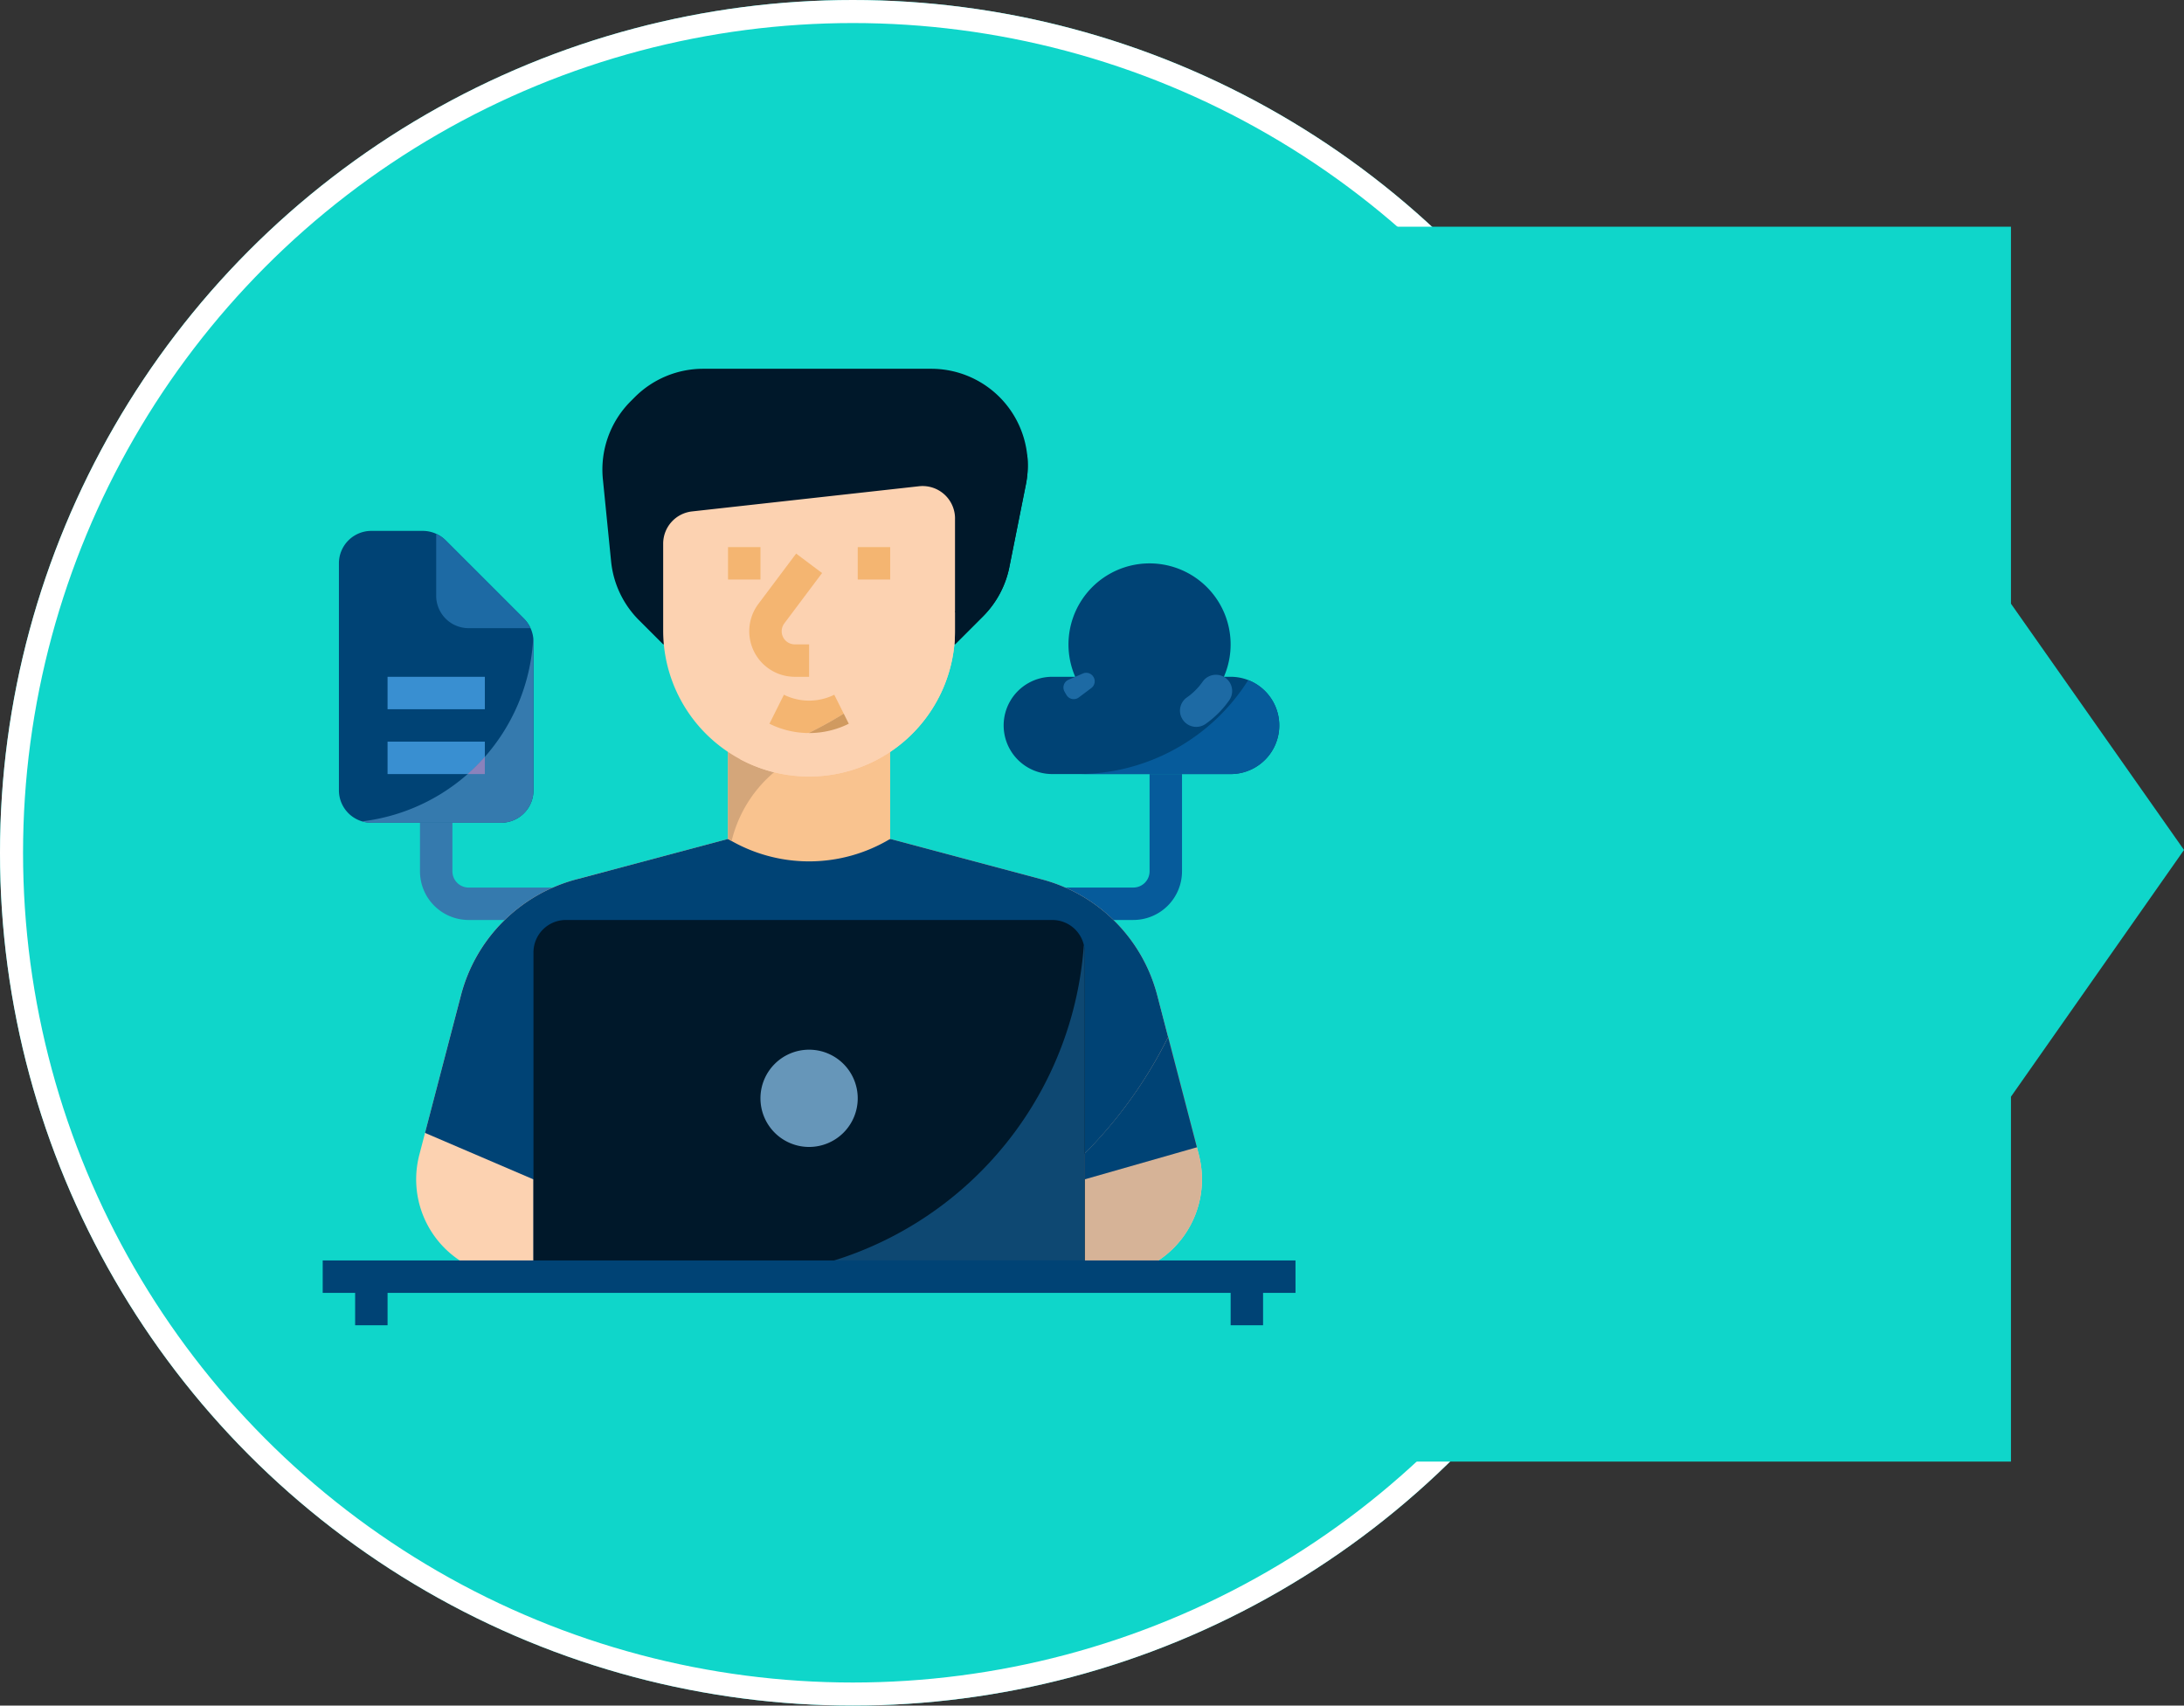
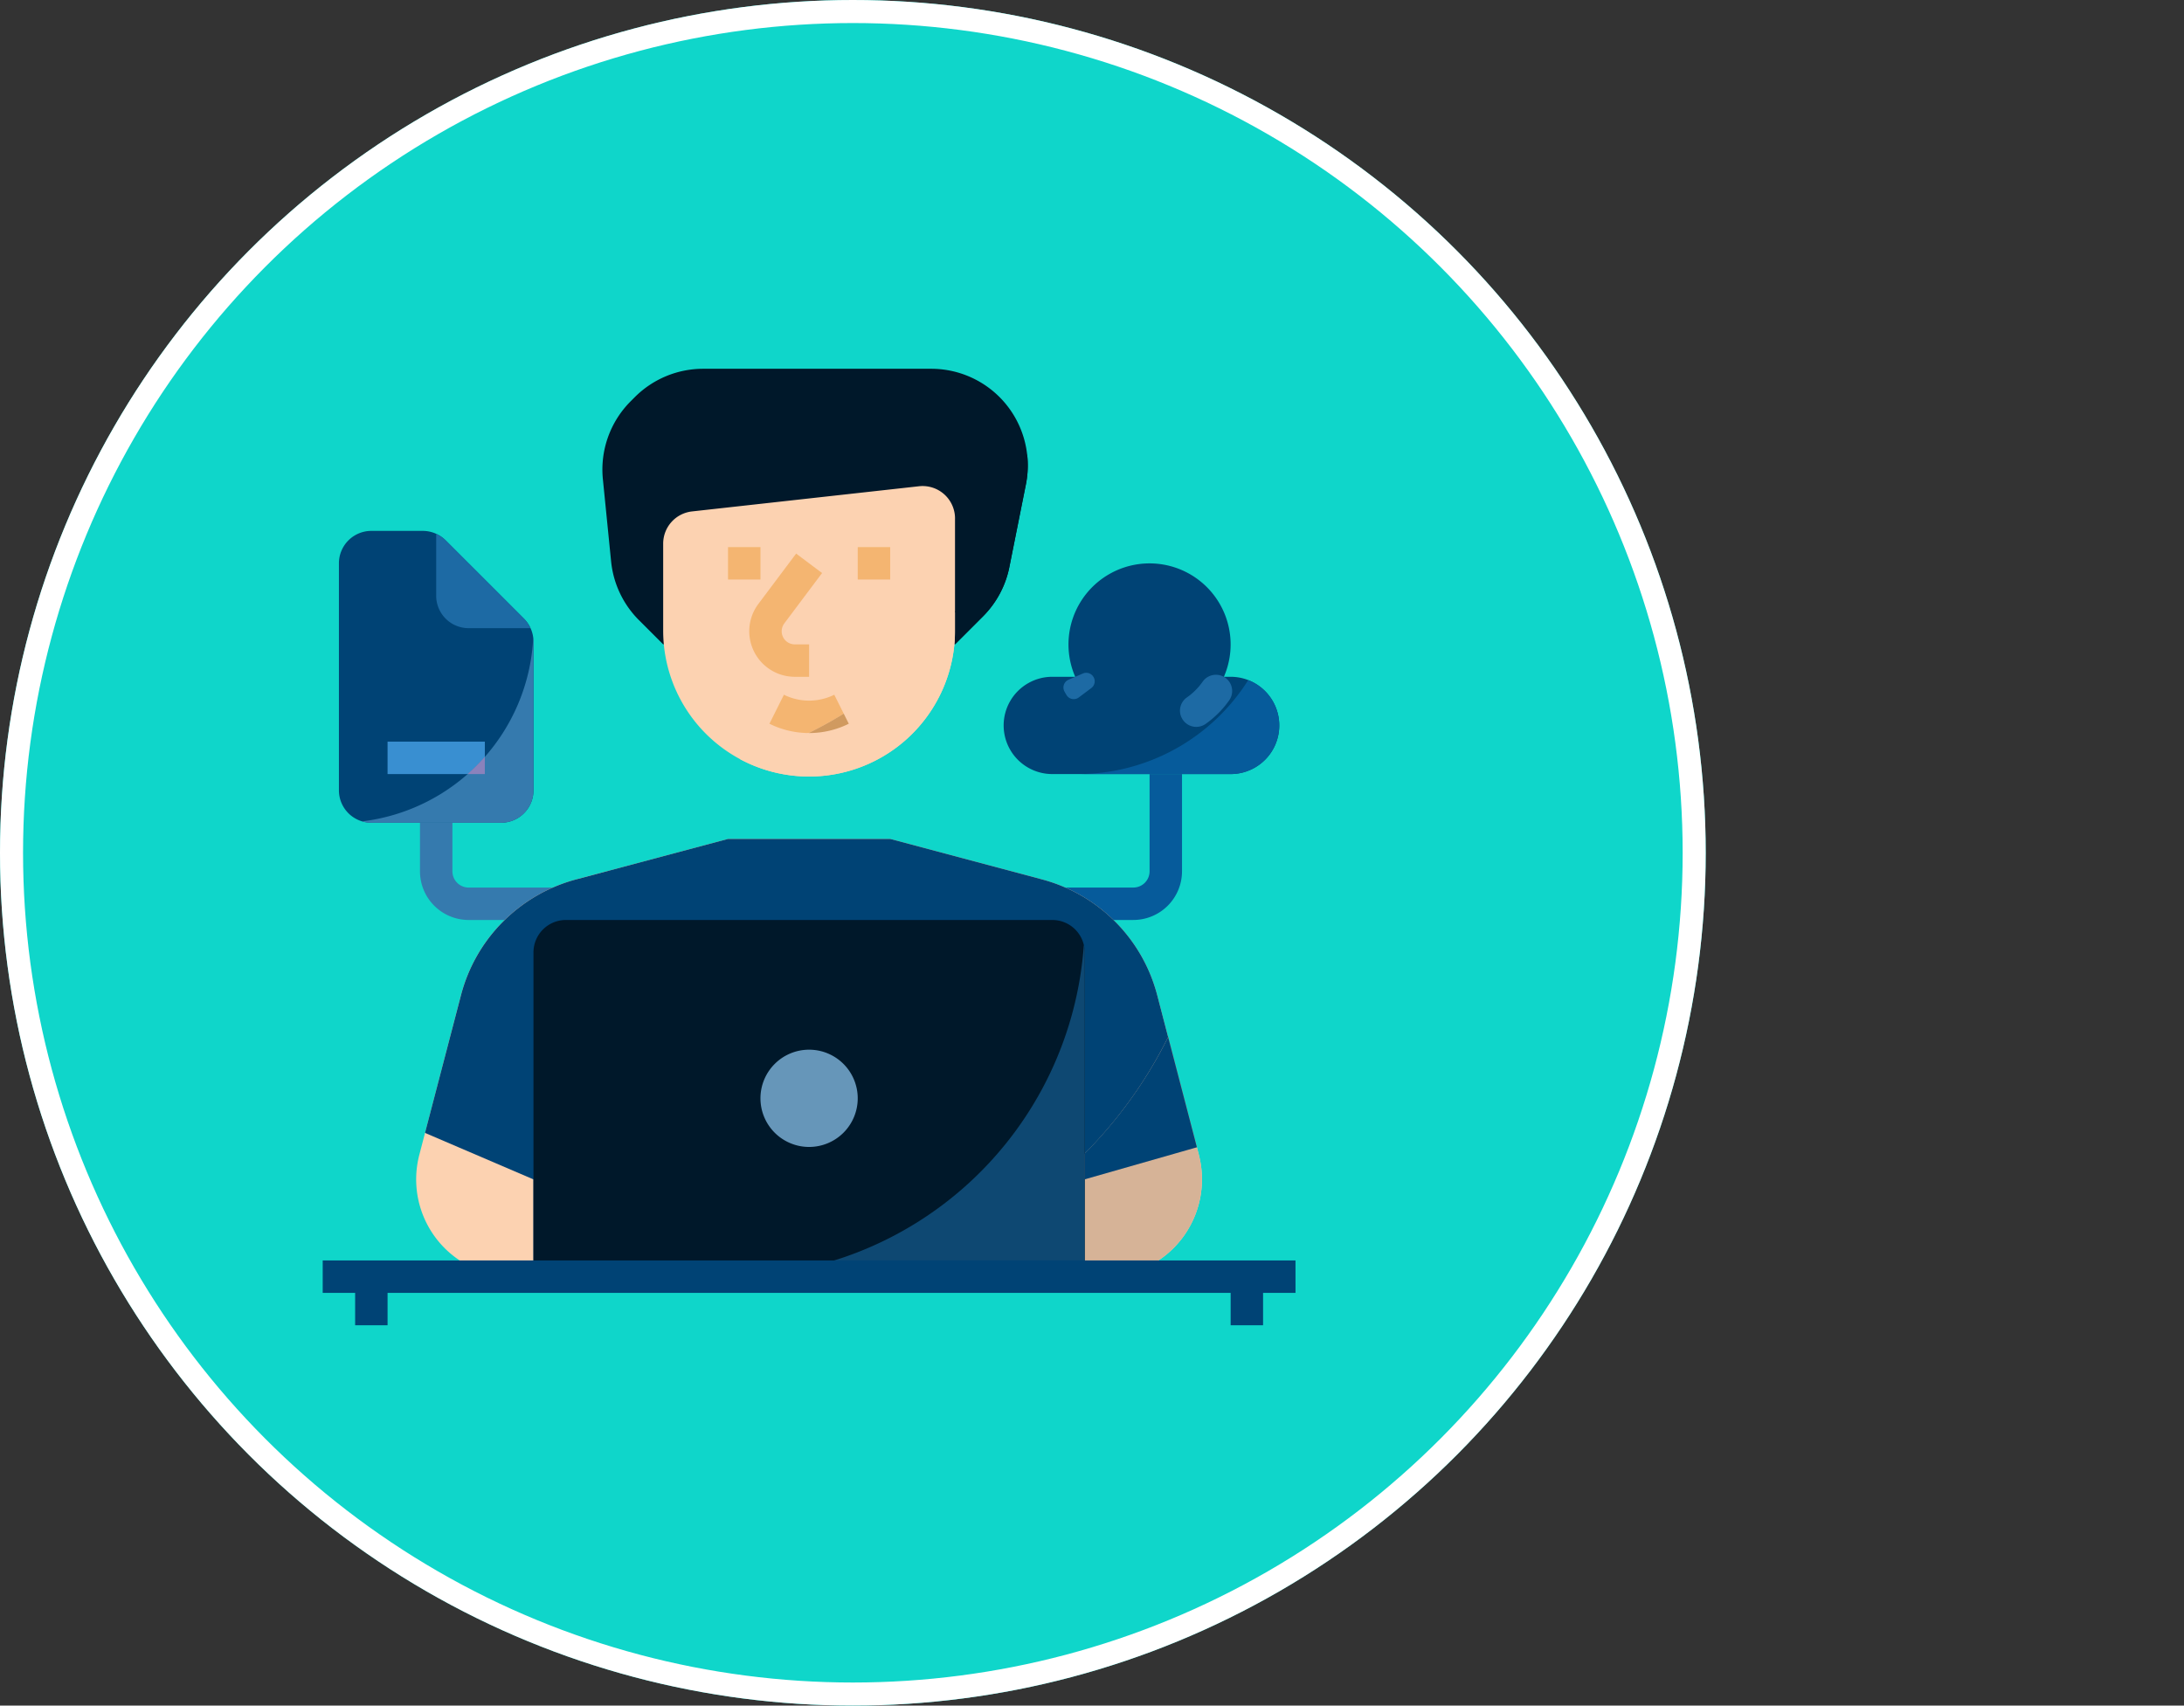
<svg xmlns="http://www.w3.org/2000/svg" width="189.5" height="148" viewBox="0 0 189.5 148">
  <rect x="0" y="0" width="189.5" height="148" fill="#333333" stroke="none" />
  <g id="remote-working" transform="translate(-494 -932)">
    <g id="Ellipse_8" data-name="Ellipse 8" transform="translate(494 932)" fill="#0fd6ca" stroke="#fff" stroke-width="2">
      <circle cx="74" cy="74" r="74" stroke="none" />
      <circle cx="74" cy="74" r="73" fill="none" />
    </g>
-     <path id="Path_1" data-name="Path 1" d="M0,0H98.276V32.715L113.29,54.083,98.276,75.494v31.664H0Z" transform="translate(570.21 951.671)" fill="#0fd6ca" />
    <g id="remote-working-2" data-name="remote-working" transform="translate(506 940)">
      <path id="Path_6" data-name="Path 6" d="M369.847,236.661H360v-2.814h9.847a1.408,1.408,0,0,0,1.407-1.407V224h2.814v8.441a4.225,4.225,0,0,1-4.22,4.22Z" transform="translate(-283.508 -164.831)" fill="#065b9b" />
      <path id="Path_7" data-name="Path 7" d="M371.695,129.86h-.586a7.034,7.034,0,1,0-12.9,0H356.22a4.22,4.22,0,0,0,0,8.441h15.475a4.22,4.22,0,1,0,0-8.441Z" transform="translate(-276.915 -79.132)" fill="#004375" />
      <path id="Path_8" data-name="Path 8" d="M78.068,256.441H68.22A4.225,4.225,0,0,1,64,252.22V248h2.814v4.22a1.408,1.408,0,0,0,1.407,1.407h9.847Z" transform="translate(-39.559 -184.61)" fill="#357aae" />
      <path id="Path_9" data-name="Path 9" d="M130.039,283.412l-3.614-13.854a14.068,14.068,0,0,0-9.987-10.042L103.255,256H89.187L76,259.515a14.068,14.068,0,0,0-9.988,10.042L62.4,283.412a8.441,8.441,0,0,0,8.167,10.571h51.3a8.441,8.441,0,0,0,8.167-10.571Z" transform="translate(-38.017 -191.203)" fill="#fcd2b1" />
      <path id="Path_10" data-name="Path 10" d="M130.031,269.557a14.067,14.067,0,0,0-9.987-10.042L106.86,256H92.793L79.61,259.515a14.067,14.067,0,0,0-9.987,10.042L66.5,281.511l9.407,4.032v7.034h47.831v-7.034l9.734-2.781Z" transform="translate(-41.623 -191.203)" fill="#004375" />
      <path id="Path_11" data-name="Path 11" d="M279.4,374.563h21.536a8.441,8.441,0,0,0,8.167-10.571l-2.666-10.219a38.8,38.8,0,0,1-27.037,20.79Z" transform="translate(-217.083 -271.783)" fill="#d6b397" />
      <path id="Path_12" data-name="Path 12" d="M165.017,296h-42.2A2.813,2.813,0,0,0,120,298.814v28.136h47.83V298.814A2.813,2.813,0,0,0,165.017,296Z" transform="translate(-85.712 -224.169)" fill="#00182a" />
      <path id="Path_13" data-name="Path 13" d="M236.22,368.441a4.22,4.22,0,1,0-4.22-4.22A4.22,4.22,0,0,0,236.22,368.441Z" transform="translate(-178.017 -276.915)" fill="#6696b9" />
      <path id="Path_14" data-name="Path 14" d="M40.057,111.617l-6.793-6.793A2.814,2.814,0,0,0,31.275,104H26.814A2.813,2.813,0,0,0,24,106.814v19.695a2.813,2.813,0,0,0,2.814,2.814H38.068a2.813,2.813,0,0,0,2.814-2.814v-12.9a2.814,2.814,0,0,0-.824-1.989Z" transform="translate(-6.593 -65.932)" fill="#004375" />
-       <path id="Path_15" data-name="Path 15" d="M56.441,176H48v2.814h8.441Z" transform="translate(-26.373 -125.271)" fill="#398fd1" />
      <path id="Path_16" data-name="Path 16" d="M56.441,208H48v2.814h8.441Z" transform="translate(-26.373 -151.644)" fill="#398fd1" />
      <path id="Path_17" data-name="Path 17" d="M216,337.119h30.949V308.984a2.816,2.816,0,0,0-.077-.644A30.95,30.95,0,0,1,216,337.119Z" transform="translate(-164.831 -234.34)" fill="#0e4872" />
      <path id="Path_18" data-name="Path 18" d="M100.407,464H16v2.814h2.814v2.814h2.814v-2.814H94.78v2.814h2.814v-2.814h2.814Z" transform="translate(0 -362.627)" fill="#004375" />
      <path id="Path_19" data-name="Path 19" d="M79.617,112.817l-6.793-6.792a2.806,2.806,0,0,0-.824-.568v5.371a2.814,2.814,0,0,0,2.814,2.814h5.371A2.815,2.815,0,0,0,79.617,112.817Z" transform="translate(-46.153 -67.133)" fill="#1d6aa4" />
      <path id="Path_20" data-name="Path 20" d="M439.116,178.678a1.4,1.4,0,0,1,.47-1.706,5.6,5.6,0,0,0,1.386-1.386,1.407,1.407,0,0,1,2.291,1.635,8.416,8.416,0,0,1-2.042,2.042,1.41,1.41,0,0,1-2.1-.585Z" transform="translate(-348.614 -124.444)" fill="#1d6aa4" />
      <path id="Path_21" data-name="Path 21" d="M381.768,175.951q-.093-.152-.18-.308a.731.731,0,0,1,.346-1.024l1.249-.545a.727.727,0,0,1,.92.3l.007.011a.728.728,0,0,1-.191.95l-1.089.818a.731.731,0,0,1-1.062-.2Z" transform="translate(-301.225 -123.632)" fill="#1d6aa4" />
      <path id="Path_22" data-name="Path 22" d="M403.389,177.625A17.465,17.465,0,0,1,388.6,185.78h13.258a4.22,4.22,0,0,0,1.527-8.155Z" transform="translate(-307.083 -126.61)" fill="#065b9b" />
      <path id="Path_23" data-name="Path 23" d="M35.4,172.7a2.814,2.814,0,0,0,.808.119H47.467A2.813,2.813,0,0,0,50.28,170V157.1a2.8,2.8,0,0,0-.021-.326A16.884,16.884,0,0,1,35.4,172.7Z" transform="translate(-15.992 -109.425)" fill="#357aae" />
      <path id="Path_24" data-name="Path 24" d="M88.971,216.966v-1.5a17,17,0,0,1-1.5,1.5Z" transform="translate(-58.903 -157.796)" fill="#8a82bc" />
      <path id="Path_25" data-name="Path 25" d="M399.238,353.773a38.836,38.836,0,0,1-7.238,10.1v2.246l9.734-2.781Z" transform="translate(-309.881 -271.783)" fill="#004375" />
-       <path id="Path_26" data-name="Path 26" d="M216,208v8.441a13.672,13.672,0,0,0,14.068,0h0V208Z" transform="translate(-164.831 -151.644)" fill="#f9c38f" />
-       <path id="Path_27" data-name="Path 27" d="M227.254,208H216v8.441c.1.062.208.121.313.18A11.257,11.257,0,0,1,227.254,208Z" transform="translate(-164.831 -151.644)" fill="#d4a67a" />
+       <path id="Path_26" data-name="Path 26" d="M216,208a13.672,13.672,0,0,0,14.068,0h0V208Z" transform="translate(-164.831 -151.644)" fill="#f9c38f" />
      <path id="Path_28" data-name="Path 28" d="M188.469,26.455A8.382,8.382,0,0,0,182.542,24H162.757a8.383,8.383,0,0,0-5.927,2.455l-.363.363a8.382,8.382,0,0,0-2.414,6.761l.714,7.138a8.383,8.383,0,0,0,2.413,5.093l2.1,2.1h25.322l2.426-2.426a8.381,8.381,0,0,0,2.292-4.283l1.436-7.18a8.382,8.382,0,0,0-2.292-7.571Z" transform="translate(-113.743)" fill="#00182a" />
      <path id="Path_29" data-name="Path 29" d="M209.322,84.689v9.73a12.661,12.661,0,0,1-7.519,11.57h0a12.66,12.66,0,0,1-10.284,0h0A12.661,12.661,0,0,1,184,94.419V86.877a2.814,2.814,0,0,1,2.5-2.8L206.2,81.892a2.814,2.814,0,0,1,3.124,2.8Z" transform="translate(-138.458 -47.698)" fill="#fcd2b1" />
      <path id="Path_30" data-name="Path 30" d="M218.814,112H216v2.814h2.814Z" transform="translate(-164.831 -72.525)" fill="#f4b571" />
      <path id="Path_31" data-name="Path 31" d="M282.814,112H280v2.814h2.814Z" transform="translate(-217.576 -72.525)" fill="#f4b571" />
      <path id="Path_32" data-name="Path 32" d="M231.665,125.891h-1.241a3.952,3.952,0,0,1-3.161-6.323l3.277-4.369,2.251,1.688-3.277,4.369a1.138,1.138,0,0,0,.911,1.821h1.241Z" transform="translate(-173.461 -75.162)" fill="#f4b571" />
      <path id="Path_33" data-name="Path 33" d="M239.865,188.169a7.7,7.7,0,0,1-3.443-.809l1.258-2.516a4.909,4.909,0,0,0,4.369,0l1.258,2.516a7.7,7.7,0,0,1-3.443.809Z" transform="translate(-181.661 -132.56)" fill="#f4b571" />
      <path id="Path_34" data-name="Path 34" d="M334.255,65.98A35,35,0,0,1,328,79.7v2.818l2.426-2.426a8.384,8.384,0,0,0,2.292-4.283l1.436-7.18a8.376,8.376,0,0,0,.1-2.644Z" transform="translate(-257.136 -34.598)" fill="#00182a" />
      <path id="Path_35" data-name="Path 35" d="M221.928,156.783q.415.223.849.416h0a12.661,12.661,0,0,0,10.284,0h0a12.64,12.64,0,0,0,4.085-2.9q.155-.165.3-.334a12.658,12.658,0,0,0,3.1-7.4q.034-.463.034-.932v-1.617a35.212,35.212,0,0,1-18.652,12.771Z" transform="translate(-169.716 -98.908)" fill="#fcd2b1" />
      <path id="Path_36" data-name="Path 36" d="M255.809,195.864a7.7,7.7,0,0,0,3.443-.809l-.438-.875q-1.476.913-3.046,1.683Z" transform="translate(-197.605 -140.254)" fill="#d09a60" />
    </g>
  </g>
</svg>